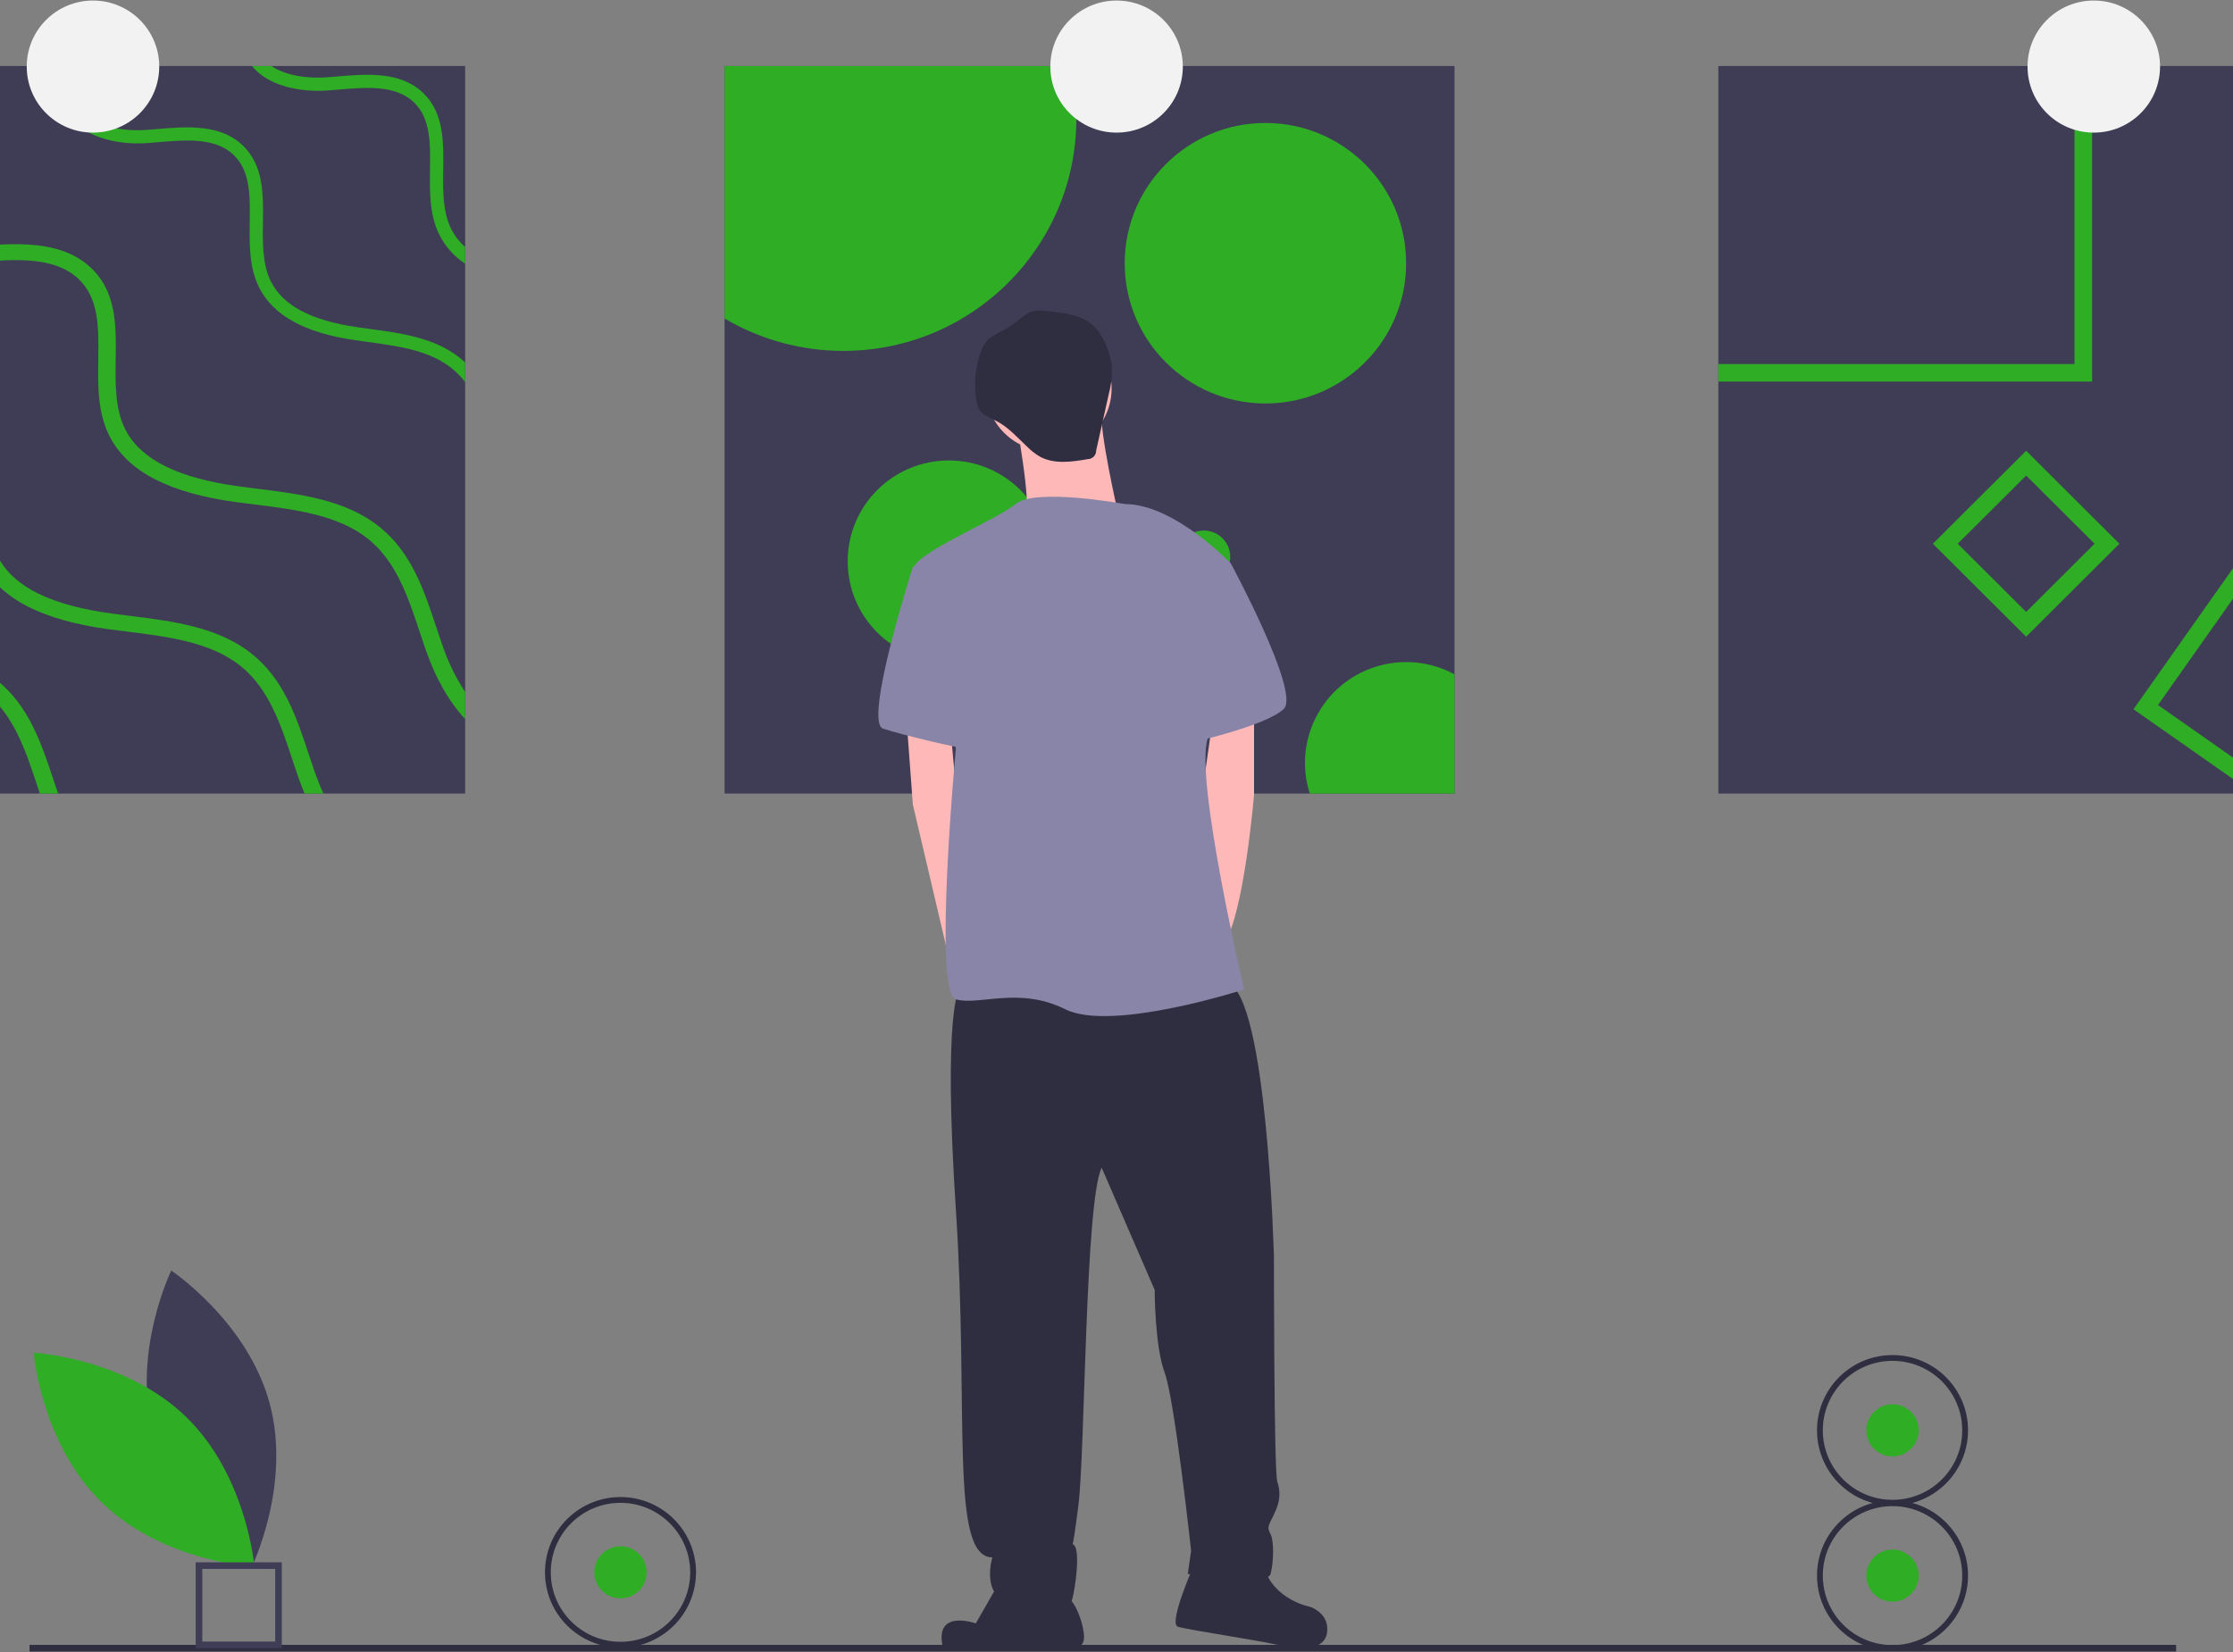
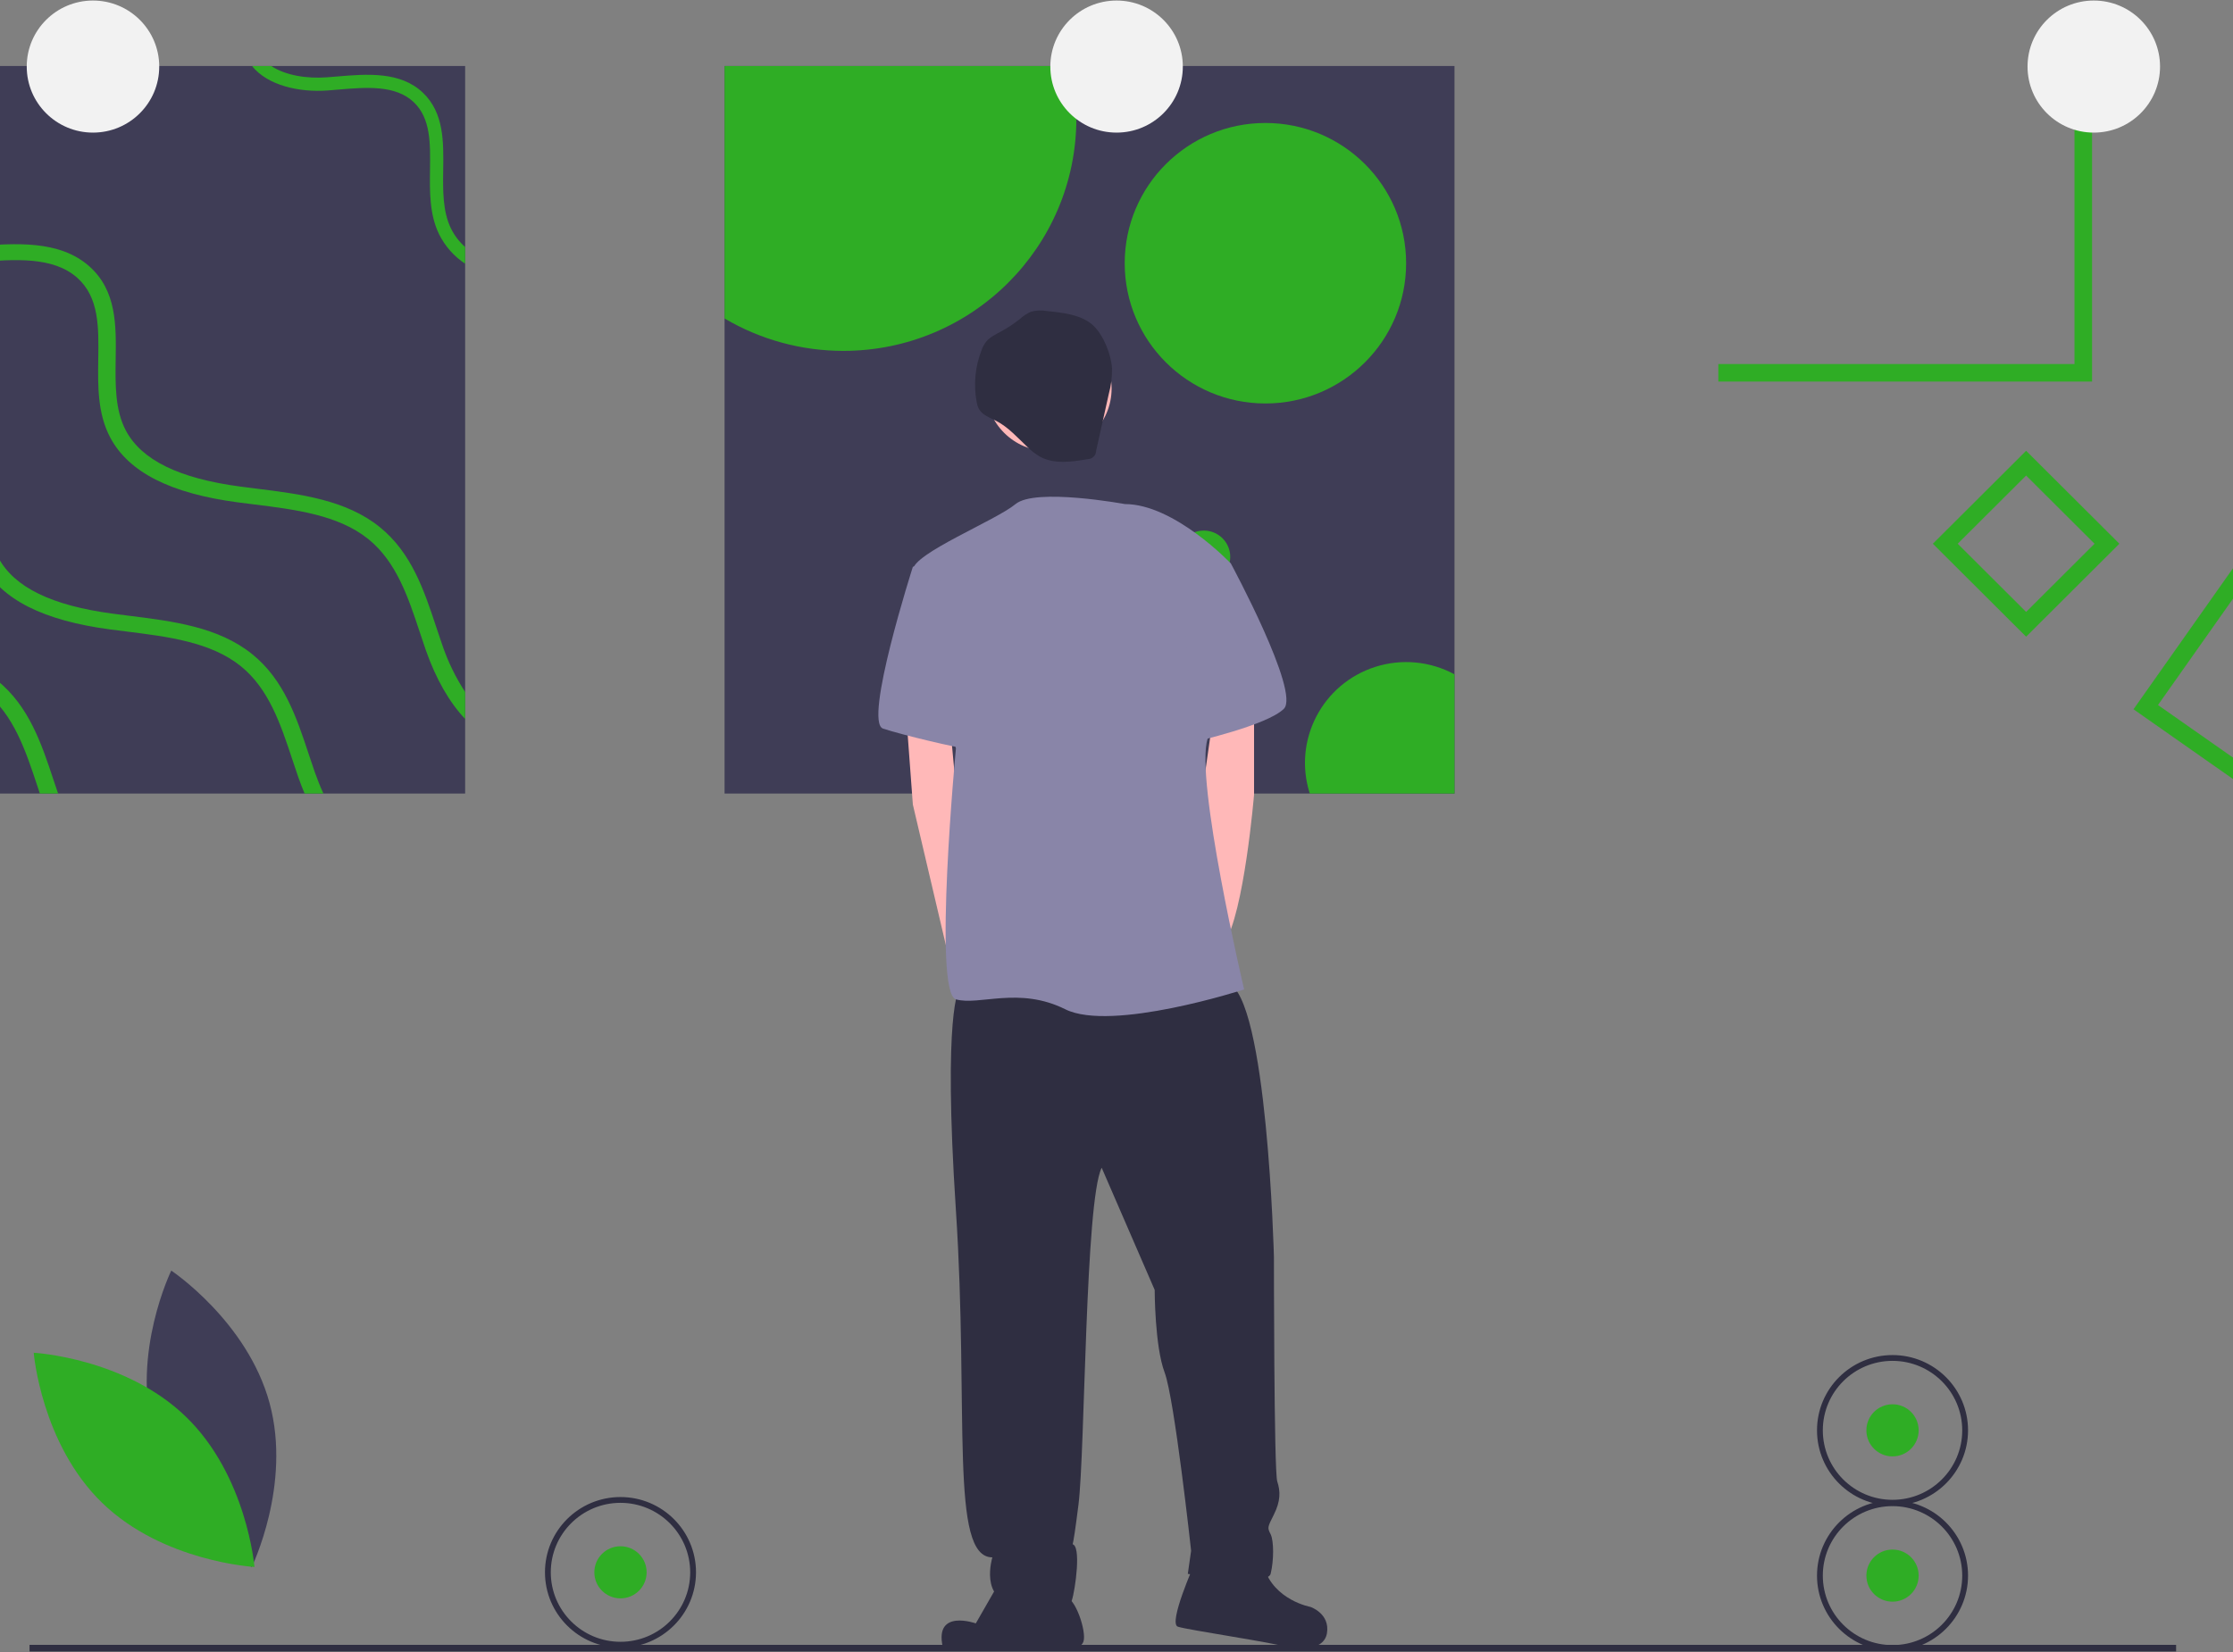
<svg xmlns="http://www.w3.org/2000/svg" width="500" height="370" xml:space="preserve">
  <rect width="100%" height="100%" fill="#808080" stroke="none" />
  <defs>
    <clipPath id="clip0">
      <rect x="390" y="380" width="500" height="370" />
    </clipPath>
  </defs>
  <g clip-path="url(#clip0)" transform="translate(-390 -380)">
    <path d="M137.943 396.84C142.902 415.173 159.889 426.527 159.889 426.527 159.889 426.527 168.836 408.157 163.876 389.824 158.917 371.492 141.929 360.137 141.929 360.137 141.929 360.137 132.983 378.507 137.943 396.84Z" fill="#3F3D56" transform="matrix(1.003 0 0 1 285.996 304.437)" />
    <path d="M145.23 392.9C158.839 406.148 160.501 426.512 160.501 426.512 160.501 426.512 140.099 425.399 126.49 412.151 112.882 398.903 111.219 378.538 111.219 378.538 111.219 378.538 131.622 379.652 145.23 392.9Z" fill="#2FAD25" transform="matrix(1.003 0 0 1 285.996 304.437)" />
    <path d="M65.705 368.28 544.912 368.28 544.912 369.759 65.705 369.759Z" fill="#2F2E41" transform="matrix(1.003 0 0 1 330.713 380.12)" />
-     <path d="M166.606 444.704 147.378 444.704 147.378 425.476 166.606 425.476ZM148.858 443.224 165.127 443.224 165.127 426.955 148.858 426.955Z" fill="#3F3D56" transform="matrix(1.003 0 0 1 285.996 304.437)" />
    <path d="M0 14.662 162.951 14.662 162.951 177.613 7.77506e-06 177.613Z" fill="#3F3D56" transform="matrix(1.003 0 0 1 330.713 380.12)" />
    <path d="M207.536 130.887 207.536 134.627C205.052 132.982 203.048 130.71 201.725 128.041 199.555 123.604 199.624 118.489 199.692 113.542 199.771 107.662 199.85 102.116 196.119 98.503 192.016 94.538 185.449 95.097 179.098 95.637 178.352 95.696 177.606 95.765 176.87 95.824 170.499 96.305 163.402 94.695 159.956 90.346L164.256 90.346C167.407 92.466 172.227 93.212 176.654 92.879 177.37 92.829 178.107 92.761 178.843 92.702 185.527 92.132 193.106 91.485 198.161 96.383 202.814 100.879 202.726 107.338 202.637 113.581 202.569 118.185 202.51 122.936 204.375 126.745 205.148 128.318 206.223 129.725 207.536 130.887Z" fill="#2FAD25" transform="matrix(1.003 0 0 1 285.996 304.437)" />
-     <path d="M207.536 156.753 207.536 161.131C206.821 160.197 206.019 159.333 205.14 158.549 200.076 154.083 192.801 153.102 185.773 152.139 184.86 152.022 183.967 151.894 183.074 151.767 171.677 150.127 164.609 146.211 161.478 139.82 159.308 135.383 159.377 130.269 159.446 125.322 159.524 119.442 159.603 113.895 155.872 110.283 151.769 106.317 145.202 106.877 138.851 107.416 138.105 107.475 137.359 107.544 136.623 107.603 128.436 108.221 119.042 105.385 117.756 97.718 117.314 95.087 117.972 92.673 118.944 90.346L122.164 90.346C121.084 92.682 120.279 94.94 120.662 97.227 121.633 103.078 129.506 105.178 136.407 104.658 137.124 104.609 137.859 104.54 138.596 104.481 145.281 103.912 152.859 103.264 157.914 108.163 162.567 112.658 162.479 119.117 162.391 125.361 162.322 129.964 162.263 134.716 164.128 138.524 166.798 143.982 173.13 147.359 183.496 148.851 184.379 148.979 185.272 149.107 186.166 149.224 193.626 150.235 201.351 151.285 207.094 156.341 207.241 156.468 207.388 156.606 207.536 156.753Z" fill="#2FAD25" transform="matrix(1.003 0 0 1 285.996 304.437)" />
    <path d="M207.536 230.552 207.536 236.599C203.992 232.83 201.028 227.657 198.76 221.188 198.279 219.813 197.817 218.409 197.356 217.006 194.814 209.319 192.183 201.378 185.92 196.303 179.225 190.885 169.635 189.687 160.359 188.529 159.171 188.382 157.983 188.234 156.805 188.077 141.767 186.085 132.451 181.343 128.318 173.588 125.452 168.199 125.54 161.995 125.629 155.998 125.736 148.871 125.845 142.137 120.916 137.759 115.508 132.949 106.84 133.626 98.467 134.284 97.476 134.362 96.494 134.441 95.532 134.51 84.724 135.256 72.326 131.82 70.638 122.524 69.803 117.969 71.933 113.935 73.985 110.028 75.163 107.789 76.282 105.66 76.851 103.47 78.049 98.965 76.567 93.89 73.278 90.346L78.088 90.346C80.896 94.424 81.822 99.509 80.63 104.315 79.954 106.877 78.697 109.272 77.479 111.588 75.605 115.142 73.848 118.499 74.466 121.935 75.762 129.022 86.138 131.575 95.237 130.946 96.19 130.878 97.161 130.799 98.133 130.73 106.948 130.033 116.941 129.258 123.616 135.197 129.751 140.645 129.634 148.478 129.516 156.046 129.437 161.632 129.349 167.394 131.803 172.018 135.327 178.624 143.69 182.727 157.365 184.543 158.523 184.7 159.701 184.847 160.879 184.995 170.734 186.222 180.914 187.488 188.482 193.623 195.579 199.376 198.377 207.808 201.067 215.965 201.528 217.359 201.989 218.733 202.461 220.098 203.709 223.781 205.414 227.293 207.536 230.552Z" fill="#2FAD25" transform="matrix(1.003 0 0 1 285.996 304.437)" />
    <path d="M44.585 156.145C49.062 161.563 58.554 163.565 67.064 162.977 68.027 162.908 69.008 162.83 69.999 162.751 78.373 162.094 87.041 161.416 92.45 166.226 97.377 170.604 97.269 177.338 97.161 184.464 97.073 190.463 96.985 196.666 99.851 202.055 103.984 209.81 113.299 214.551 128.338 216.544 129.516 216.701 130.704 216.848 131.891 216.996 141.168 218.154 150.759 219.352 157.453 224.77 163.716 229.845 166.347 237.787 168.889 245.473 169.351 246.877 169.811 248.28 170.293 249.654 170.734 250.921 171.206 252.128 171.696 253.297L175.898 253.297C175.162 251.696 174.533 250.096 173.993 248.565 173.522 247.201 173.061 245.827 172.6 244.432 169.91 236.275 167.112 227.843 160.015 222.09 152.447 215.956 142.267 214.689 132.411 213.462 131.234 213.315 130.056 213.167 128.897 213.011 115.223 211.194 106.86 207.091 103.336 200.485 100.881 195.861 100.97 190.099 101.049 184.514 101.166 176.945 101.284 169.112 95.149 163.664 88.474 157.725 78.481 158.501 69.666 159.197 68.694 159.266 67.722 159.345 66.77 159.413 57.67 160.042 47.295 157.49 45.999 150.402 45.38 146.966 47.138 143.609 49.012 140.056 50.23 137.739 51.486 135.344 52.163 132.782 54.009 125.773 50.897 118.009 44.585 113.768L44.585 118.578C48.031 122.131 49.601 127.324 48.384 131.938 47.815 134.126 46.696 136.257 45.518 138.495 45.204 139.094 44.89 139.683 44.585 140.291Z" fill="#2FAD25" transform="matrix(1.003 0 0 1 285.996 304.437)" />
    <path d="M116.666 253.297 112.592 253.297C112.376 252.658 112.17 252.011 111.954 251.363 109.412 243.677 106.781 235.735 100.518 230.66 93.824 225.241 84.233 224.044 74.957 222.885 73.769 222.738 72.581 222.591 71.404 222.434 58.132 220.677 49.307 216.77 44.585 210.547L44.585 200.779C44.889 202.729 45.502 204.618 46.401 206.375 49.925 212.981 58.289 217.084 71.963 218.9 73.121 219.057 74.299 219.204 75.477 219.352 85.333 220.578 95.512 221.845 103.081 227.98 110.178 233.733 112.976 242.165 115.665 250.322 115.999 251.323 116.323 252.315 116.666 253.297Z" fill="#2FAD25" transform="matrix(1.003 0 0 1 285.996 304.437)" />
    <path d="M220.866 14.662 383.817 14.662 383.817 177.613 220.866 177.613Z" fill="#3F3D56" transform="matrix(1.003 0 0 1 330.713 380.12)" />
    <path d="M343.982 102.126C343.98 130.861 320.683 154.154 291.948 154.152 282.626 154.151 273.475 151.646 265.452 146.898L265.452 90.346 342.637 90.346C343.535 94.208 343.987 98.161 343.982 102.126Z" fill="#2FAD25" transform="matrix(1.003 0 0 1 285.996 304.437)" />
    <path d="M373.019 58.835C373.019 76.184 358.955 90.247 341.607 90.247 324.258 90.247 310.195 76.184 310.195 58.835 310.195 41.487 324.258 27.423 341.607 27.423 358.955 27.423 373.019 41.487 373.019 58.835Z" fill="#2FAD25" transform="matrix(1.003 0 0 1 330.713 380.12)" />
-     <path d="M293.507 125.586C293.507 138.056 283.399 148.164 270.93 148.164 258.461 148.164 248.352 138.056 248.352 125.586 248.352 113.117 258.461 103.009 270.93 103.009 283.399 103.009 293.507 113.117 293.507 125.586Z" fill="#2FAD25" transform="matrix(1.003 0 0 1 330.713 380.12)" />
    <path d="M428.402 226.596 428.402 253.297 396.097 253.297C392.303 241.417 398.857 228.712 410.736 224.918 416.607 223.043 422.989 223.649 428.402 226.596Z" fill="#2FAD25" transform="matrix(1.003 0 0 1 285.996 304.437)" />
    <path d="M333.754 124.604C333.754 127.857 331.117 130.494 327.864 130.494 324.611 130.494 321.974 127.857 321.974 124.604 321.974 121.351 324.611 118.715 327.864 118.715 331.117 118.715 333.754 121.351 333.754 124.604Z" fill="#2FAD25" transform="matrix(1.003 0 0 1 330.713 380.12)" />
-     <path d="M442.715 14.662 605.665 14.662 605.665 177.613 442.715 177.613Z" fill="#3F3D56" transform="matrix(1.003 0 0 1 330.713 380.12)" />
    <path d="M566.812 90.346 566.812 157.097 487.3 157.097 487.3 161.024 570.739 161.024 570.739 90.346Z" fill="#2FAD25" transform="matrix(1.003 0 0 1 285.996 304.437)" />
    <path d="M643.505 253.297 650.25 243.706 650.25 236.883 638.705 253.297ZM616.117 183.031 579.985 234.42 606.835 253.297 613.656 253.297 585.451 233.468 617.072 188.499 650.25 211.832 650.25 207.032Z" fill="#2FAD25" transform="matrix(1.003 0 0 1 285.996 304.437)" />
-     <path d="M556.014 176.523 535.194 197.344 556.014 218.164 576.835 197.344ZM540.74 197.344 556.014 182.07 571.288 197.344 556.014 212.618Z" fill="#2FAD25" transform="matrix(1.003 0 0 1 285.996 304.437)" />
+     <path d="M556.014 176.523 535.194 197.344 556.014 218.164 576.835 197.344M540.74 197.344 556.014 182.07 571.288 197.344 556.014 212.618Z" fill="#2FAD25" transform="matrix(1.003 0 0 1 285.996 304.437)" />
    <path d="M94.658 14.79C94.658 22.959 88.036 29.581 79.868 29.581 71.699 29.581 65.078 22.959 65.078 14.79 65.078 6.622 71.699-1.09558e-07 79.868-1.09558e-07 88.036-1.09558e-07 94.658 6.622 94.658 14.79Z" fill="#F2F2F2" transform="matrix(1.003 0 0 1 330.713 380.12)" />
    <path d="M323.169 14.79C323.169 22.959 316.548 29.581 308.379 29.581 300.211 29.581 293.589 22.959 293.589 14.79 293.589 6.622 300.211-1.09558e-07 308.379-1.09558e-07 316.548-1.09558e-07 323.169 6.622 323.169 14.79Z" fill="#F2F2F2" transform="matrix(1.003 0 0 1 330.713 380.12)" />
    <path d="M541.327 14.79C541.327 22.959 534.705 29.581 526.537 29.581 518.368 29.581 511.746 22.959 511.746 14.79 511.746 6.622 518.368-1.09558e-07 526.537-1.09558e-07 534.705-1.09558e-07 541.327 6.622 541.327 14.79Z" fill="#F2F2F2" transform="matrix(1.003 0 0 1 330.713 380.12)" />
    <path d="M307.27 86.893C307.27 94.653 300.979 100.944 293.219 100.944 285.459 100.944 279.168 94.653 279.168 86.893 279.168 79.133 285.459 72.842 293.219 72.842 300.979 72.842 307.27 79.133 307.27 86.893Z" fill="#FFB8B8" transform="matrix(1.003 0 0 1 330.713 380.12)" />
-     <path d="M330.409 169.233C330.409 169.233 334.107 188.46 332.628 192.158 331.148 195.856 353.334 190.679 353.334 190.679 353.334 190.679 348.897 171.451 349.636 167.014 350.376 162.577 330.409 169.233 330.409 169.233Z" fill="#FFB8B8" transform="matrix(1.003 0 0 1 285.996 304.437)" />
    <path d="M261.42 160.106 262.899 180.072 270.239 211.43 272.512 220.006 276.21 206.695 272.512 176.375 271.256 162.724 261.42 160.106Z" fill="#FFB8B8" transform="matrix(1.003 0 0 1 330.713 380.12)" />
    <path d="M383.654 232.831 383.654 253.538C383.654 253.538 381.436 280.161 376.999 286.816 372.562 293.472 371.082 260.193 371.082 260.193L374.559 235.79Z" fill="#FFB8B8" transform="matrix(1.003 0 0 1 285.996 304.437)" />
    <path d="M317.837 297.17C317.837 297.17 314.139 301.607 317.098 346.717 320.056 391.828 315.619 424.367 325.232 424.367 325.232 424.367 322.274 433.98 330.409 434.72 338.544 435.459 342.241 436.199 342.981 433.98 343.72 431.762 345.2 421.409 342.981 421.409 342.981 421.409 342.981 424.367 344.46 412.534 345.939 400.702 345.939 344.498 349.637 337.104L361.469 364.466C361.469 364.466 361.469 377.038 363.687 382.953 365.906 388.87 369.603 422.887 369.603 422.887L368.864 428.064C368.864 428.064 386.612 431.022 387.352 428.064 388.091 425.106 388.091 420.669 387.352 419.19 386.612 417.711 386.612 417.711 388.091 414.753 389.571 411.795 389.571 409.576 388.831 407.358 388.091 405.139 388.091 357.07 388.091 357.07 388.091 357.07 386.612 298.648 377.738 295.69 368.864 292.733 317.837 297.17 317.837 297.17Z" fill="#2F2E41" transform="matrix(1.003 0 0 1 285.996 304.437)" />
    <path d="M327.451 428.804 321.535 439.157C321.535 439.157 312.291 435.829 314.139 444.333 330.039 445.443 341.132 443.964 341.132 443.964 341.132 443.964 344.83 445.443 345.569 443.224 346.308 441.006 343.72 433.241 341.502 433.241 339.283 433.241 327.451 428.804 327.451 428.804Z" fill="#2F2E41" transform="matrix(1.003 0 0 1 285.996 304.437)" />
    <path d="M370.343 425.846C370.343 425.846 364.427 439.157 366.645 439.896 368.864 440.636 388.831 443.594 390.31 444.333 391.789 445.073 399.184 445.812 399.924 441.375 400.663 436.938 396.226 435.459 396.226 435.459 396.226 435.459 388.091 433.98 385.873 426.585 383.654 419.19 370.343 425.846 370.343 425.846Z" fill="#2F2E41" transform="matrix(1.003 0 0 1 285.996 304.437)" />
    <path d="M354.813 188.46C354.813 188.46 334.846 184.763 330.409 188.46 325.972 192.158 307.484 199.553 307.484 203.251 307.484 206.948 317.098 243.185 317.098 243.185 317.098 243.185 311.921 297.909 317.098 299.388 322.274 300.867 331.148 296.43 341.502 301.607 351.855 306.783 381.436 297.17 381.436 297.17 381.436 297.17 370.343 249.84 373.301 240.966 376.259 232.092 378.478 201.772 378.478 201.772 378.478 201.772 365.906 188.46 354.813 188.46Z" fill="#8985A8" transform="matrix(1.003 0 0 1 285.996 304.437)" />
    <path d="M312.66 201.032 307.484 202.511C307.484 202.511 296.391 237.268 300.828 238.748 305.265 240.227 317.837 243.185 319.316 243.185 320.795 243.185 312.66 201.032 312.66 201.032Z" fill="#8985A8" transform="matrix(1.003 0 0 1 285.996 304.437)" />
    <path d="M366.645 197.334 378.478 201.772C378.478 201.772 394.008 230.613 390.31 234.311 386.612 238.008 370.343 241.706 370.343 241.706Z" fill="#8985A8" transform="matrix(1.003 0 0 1 285.996 304.437)" />
    <path d="M337.377 145.222C336.209 145.011 335.008 145.064 333.863 145.378 332.946 145.783 332.102 146.337 331.365 147.016 330.027 148.083 328.598 149.03 327.094 149.846 325.895 150.496 324.608 151.098 323.771 152.175 323.375 152.719 323.059 153.317 322.833 153.951 321.392 157.631 321.004 161.64 321.714 165.529 321.794 166.081 321.96 166.618 322.207 167.118 322.975 168.535 324.673 169.093 326.103 169.835 328.818 171.245 330.876 173.617 333.103 175.715 333.93 176.541 334.86 177.257 335.869 177.847 339.046 179.579 342.929 179.013 346.495 178.401 347.553 178.399 348.409 177.54 348.407 176.482 348.407 176.477 348.407 176.473 348.407 176.468L351.221 163.807C351.732 161.931 351.975 159.992 351.943 158.048 351.747 154.976 350.083 150.718 347.827 148.534 345.199 145.991 340.813 145.586 337.377 145.222Z" fill="#2F2E41" transform="matrix(1.003 0 0 1 285.996 304.437)" />
    <path d="M203.464 352.032C203.464 355.255 200.852 357.868 197.629 357.868 194.406 357.868 191.793 355.255 191.793 352.032 191.793 348.809 194.406 346.196 197.629 346.196 200.852 346.196 203.464 348.809 203.464 352.032Z" fill="#2FAD25" transform="matrix(1.003 0 0 1 330.713 380.12)" />
    <path d="M242.214 444.575C232.903 444.575 225.355 437.027 225.355 427.716 225.355 418.405 232.903 410.857 242.214 410.857 251.525 410.857 259.073 418.405 259.073 427.716 259.063 437.023 251.521 444.565 242.214 444.575ZM242.214 412.154C233.619 412.154 226.652 419.121 226.652 427.716 226.652 436.31 233.619 443.278 242.214 443.278 250.808 443.278 257.776 436.31 257.776 427.716 257.766 419.125 250.804 412.164 242.214 412.154Z" fill="#2F2E41" transform="matrix(1.003 0 0 1 285.996 304.437)" />
    <path d="M487.439 352.772C487.439 355.995 484.826 358.607 481.603 358.607 478.38 358.607 475.768 355.995 475.768 352.772 475.768 349.548 478.38 346.936 481.603 346.936 484.826 346.936 487.439 349.548 487.439 352.772Z" fill="#2FAD25" transform="matrix(1.003 0 0 1 330.713 380.12)" />
    <path d="M526.189 445.314C516.878 445.314 509.33 437.767 509.33 428.455 509.33 419.145 516.878 411.596 526.189 411.596 535.5 411.596 543.048 419.145 543.048 428.455 543.037 437.762 535.495 445.304 526.189 445.314ZM526.189 412.893C517.594 412.893 510.627 419.861 510.627 428.455 510.627 437.05 517.594 444.018 526.189 444.018 534.784 444.018 541.751 437.05 541.751 428.455 541.741 419.865 534.78 412.903 526.189 412.893Z" fill="#2F2E41" transform="matrix(1.003 0 0 1 285.996 304.437)" />
    <path d="M487.439 320.233C487.439 323.456 484.826 326.069 481.603 326.069 478.38 326.069 475.768 323.456 475.768 320.233 475.768 317.01 478.38 314.397 481.603 314.397 484.826 314.397 487.439 317.01 487.439 320.233Z" fill="#2FAD25" transform="matrix(1.003 0 0 1 330.713 380.12)" />
    <path d="M526.189 412.776C516.878 412.776 509.33 405.228 509.33 395.917 509.33 386.606 516.878 379.058 526.189 379.058 535.5 379.058 543.048 386.606 543.048 395.917 543.037 405.224 535.495 412.765 526.189 412.776ZM526.189 380.355C517.594 380.355 510.627 387.322 510.627 395.917 510.627 404.511 517.594 411.479 526.189 411.479 534.784 411.479 541.751 404.511 541.751 395.917 541.741 387.326 534.78 380.365 526.189 380.355Z" fill="#2F2E41" transform="matrix(1.003 0 0 1 285.996 304.437)" />
  </g>
</svg>